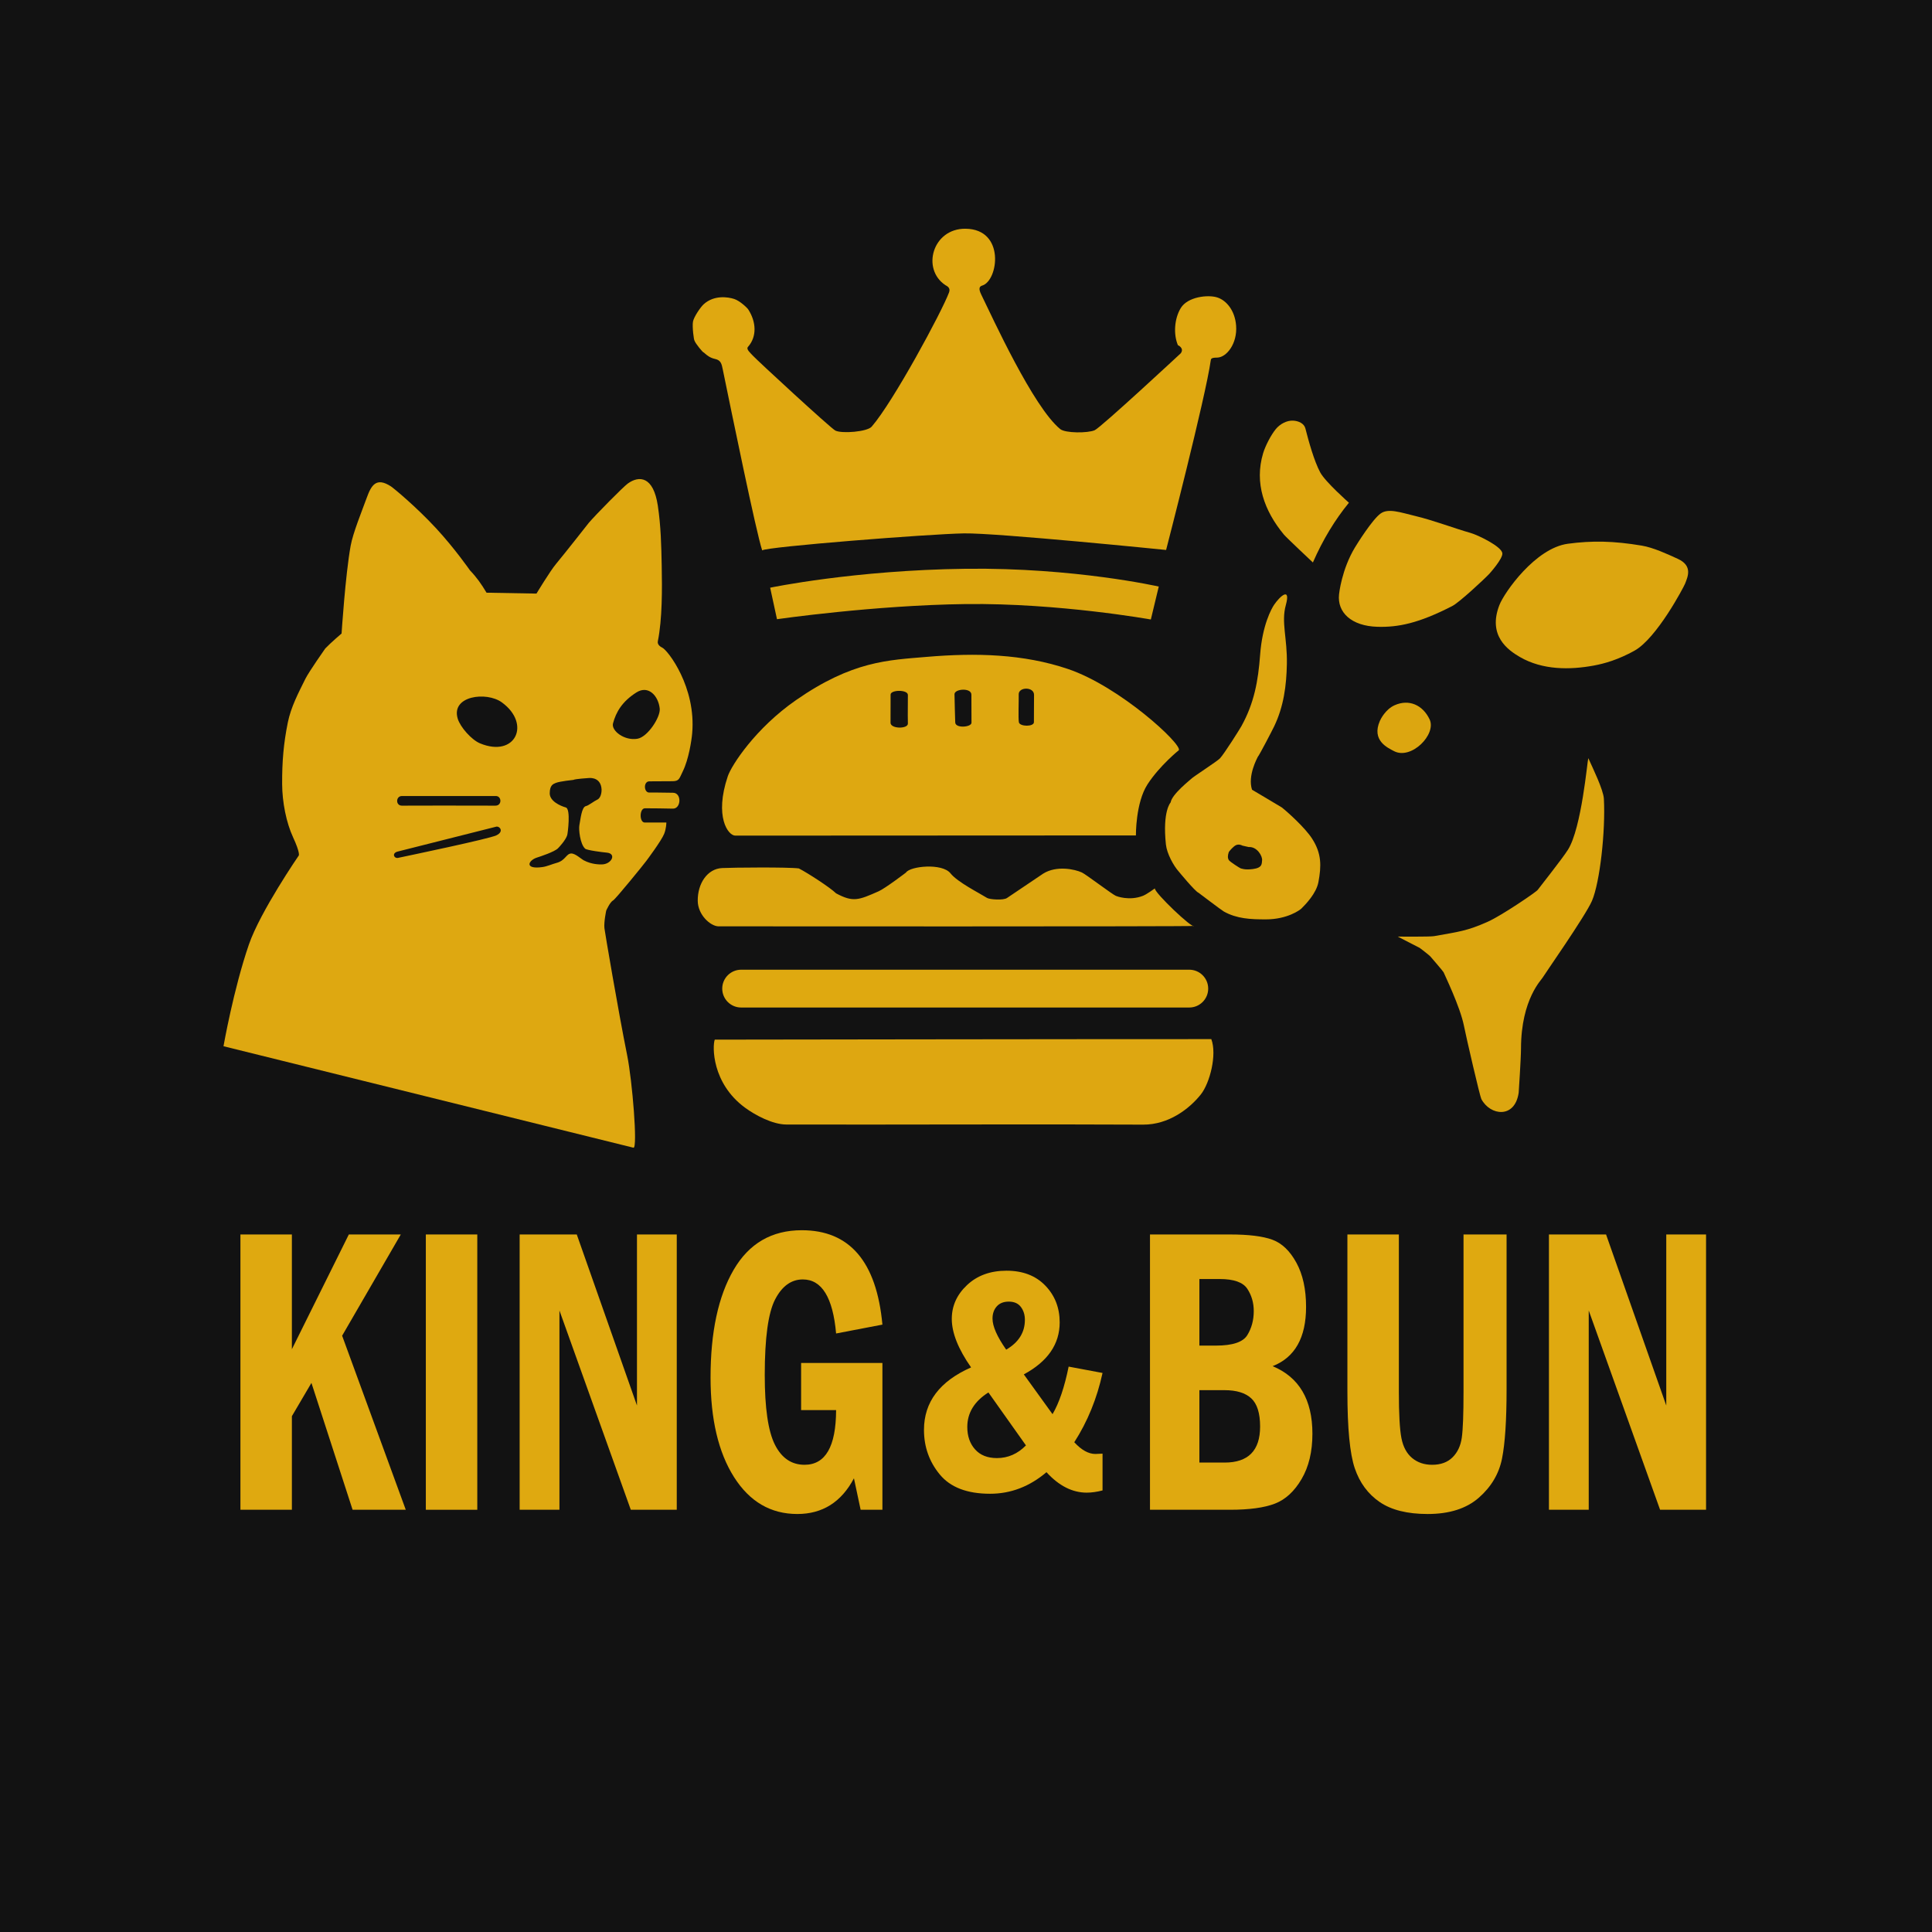
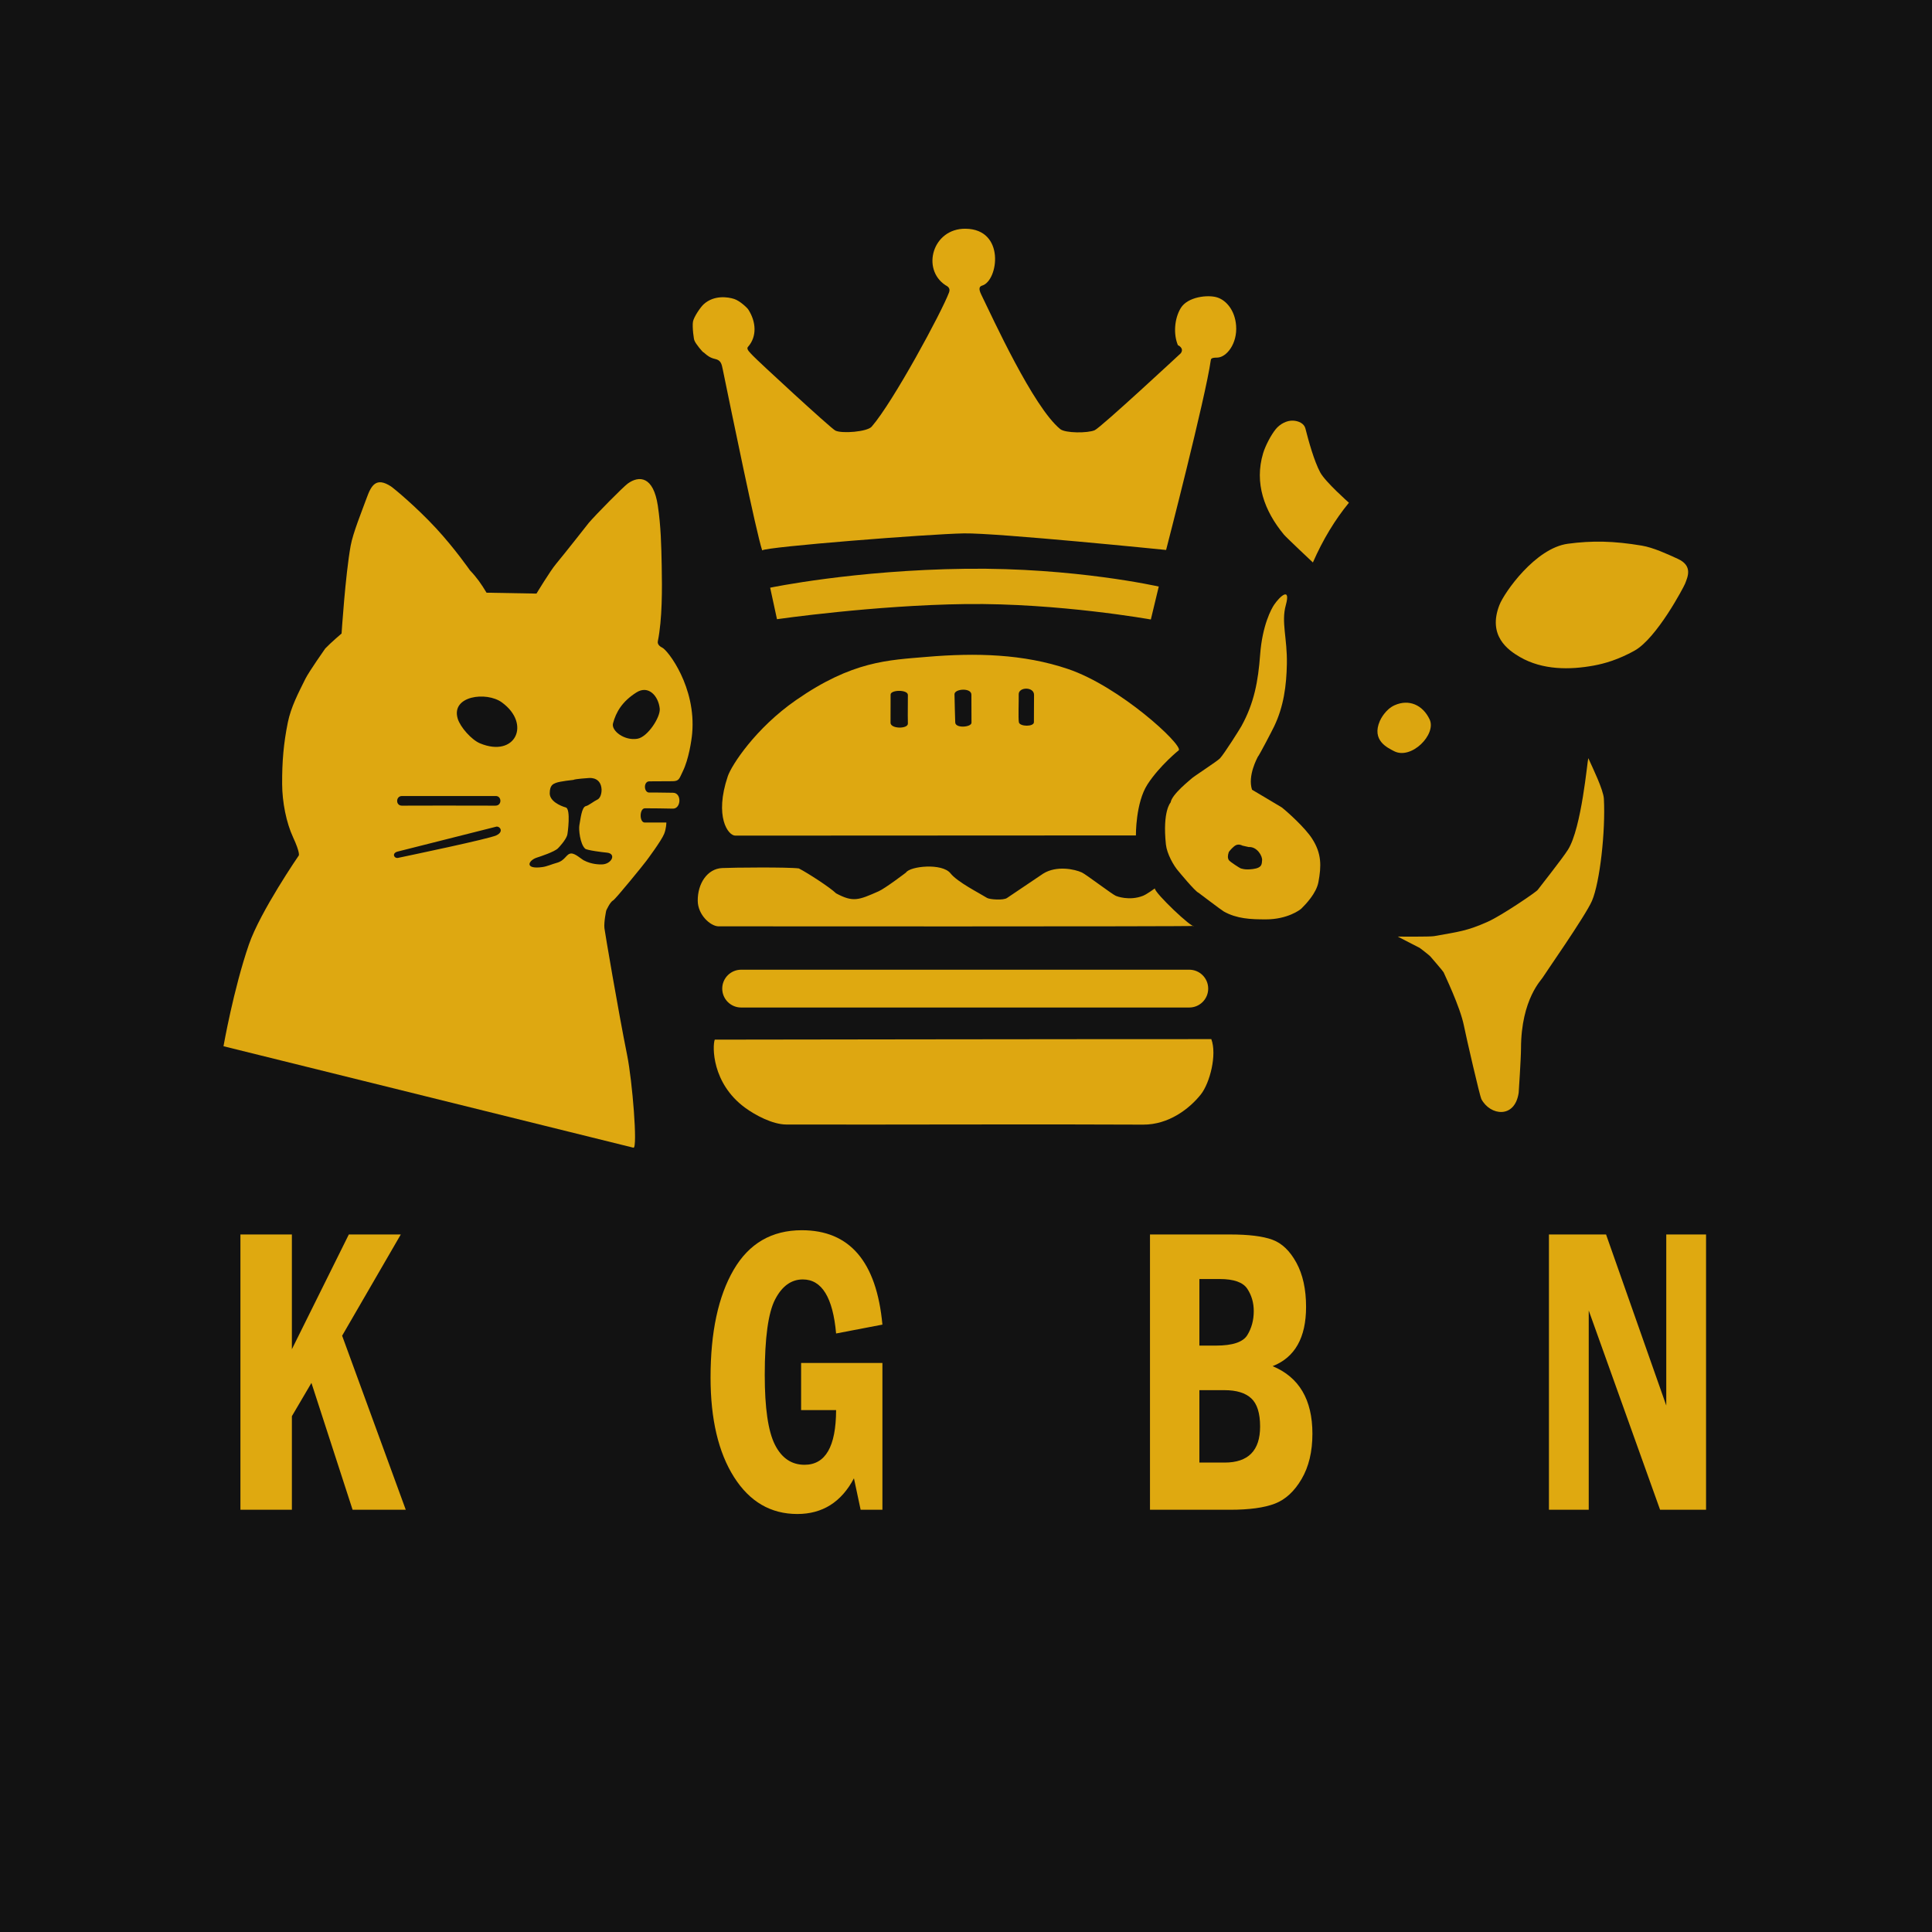
<svg xmlns="http://www.w3.org/2000/svg" clip-rule="evenodd" fill-rule="evenodd" stroke-linejoin="round" stroke-miterlimit="2" viewBox="0 0 1024 1024">
  <path d="m21.549 0h830.77v557.257h-830.77z" fill="#121212" transform="matrix(1.28 0 0 1.928 -47.332 -28.386)" />
  <g fill="#dfa910" transform="matrix(.904 0 0 1.063 -5.895 -46.924)">
    <path d="m147.481 659.659h30.169v57.22l33.387-57.22h30.47l-34.392 50.482 37.308 86.786h-31.174l-24.135-63.254-11.464 16.593v46.661h-30.169z" fill-rule="nonzero" />
-     <path d="m256.189 659.659h30.169v137.268h-30.169z" />
    <g fill-rule="nonzero">
-       <path d="m311.197 659.659h33.487l35.298 85.277v-85.277h23.33v137.268h-26.95l-41.834-99.356v99.356h-23.331z" />
      <path d="m476.22 723.717h47.667v73.21h-12.771l-3.922-15.688c-7.375 11.866-18.437 17.799-33.186 17.799-15.621 0-28.007-6.151-37.158-18.453s-13.727-28.845-13.727-49.628c0-22.593 4.509-40.476 13.526-53.65 9.017-13.173 22.342-19.76 39.974-19.76 28.09 0 43.845 15.688 47.264 47.063l-27.152 4.425c-1.877-17.967-8.38-26.951-19.509-26.951-6.771 0-12.185 3.319-16.241 9.956s-6.084 19.207-6.084 37.711c0 16.425 1.978 27.99 5.933 34.694 3.956 6.704 9.755 10.056 17.398 10.056 12.268 0 18.436-9.084 18.503-27.252h-20.515z" />
-       <path d="m639.635 718.387 22.425 4.023c-3.687 16.224-9.922 30.872-18.704 43.946 4.76 4.961 9.419 7.441 13.978 7.441.603 0 2.179-.067 4.726-.201v23.331c-3.754.938-7.24 1.407-10.458 1.407-9.52 0-18.403-4.324-26.649-12.972-11.196 9.118-23.633 13.676-37.309 13.676-15.152 0-26.23-4.056-33.236-12.168s-10.509-17.565-10.509-28.358c0-17.632 10.392-30.84 31.174-39.622-8.514-11.665-12.771-21.923-12.771-30.772 0-8.246 3.369-15.403 10.107-21.47 6.737-6.068 15.436-9.101 26.096-9.101 10.793 0 19.358 3.151 25.693 9.453 6.336 6.302 9.504 14.078 9.504 23.33 0 13.811-7.911 24.806-23.733 32.985l19.006 25.241c4.358-7.106 7.911-17.163 10.66-30.169zm-41.332-10.76c8.247-4.626 12.37-10.928 12.37-18.906 0-3.218-.889-5.95-2.665-8.196-1.777-2.246-4.442-3.369-7.995-3.369-3.419 0-6.067 1.006-7.944 3.017-1.878 2.012-2.816 4.593-2.816 7.744 0 4.894 3.017 11.464 9.05 19.71zm-11.765 27.152c-9.319 5.631-13.979 12.939-13.979 21.923 0 5.765 1.71 10.492 5.129 14.179s8.246 5.531 14.481 5.531c7.308 0 13.71-2.682 19.208-8.045z" transform="matrix(.886 0 0 .786 66.362 160.896)" />
      <path d="m680.765 659.659h46.862c10.995 0 19.291.871 24.889 2.614s10.291 5.565 14.079 11.464c3.788 5.9 5.682 13.241 5.682 22.024 0 15.352-6.537 25.207-19.61 29.565 15.554 5.497 23.331 16.727 23.331 33.688 0 8.917-2.112 16.442-6.336 22.577-4.223 6.134-9.436 10.224-15.637 12.268-6.202 2.045-15.001 3.068-26.398 3.068h-46.862zm28.962 55.41h9.754c9.722 0 15.839-1.744 18.353-5.23s3.771-7.475 3.771-11.967c0-4.156-1.257-7.86-3.771-11.112-2.514-3.251-7.894-4.877-16.14-4.877h-11.967zm0 58.326h14.783c13.877 0 20.816-5.984 20.816-17.951 0-6.656-1.726-11.345-5.179-14.067-3.453-2.723-8.665-4.084-15.637-4.084h-14.783z" />
-       <path d="m796.512 659.659h30.169v78.438c0 11.062.503 18.772 1.509 23.13 1.005 4.358 3.1 7.659 6.285 9.905 3.184 2.246 7.09 3.369 11.715 3.369 5.029 0 9.018-1.24 11.967-3.721 2.95-2.48 4.76-5.765 5.431-9.855.67-4.089 1.005-11.699 1.005-22.828v-78.438h25.242v77.232c0 15.419-.889 26.917-2.665 34.493-1.777 7.575-6.302 14.078-13.576 19.509-7.274 5.43-17.28 8.145-30.018 8.145-11.934 0-21.319-1.994-28.158-5.983-6.838-3.989-11.699-9.587-14.581-16.794-2.883-7.207-4.325-19.928-4.325-38.164z" />
      <path d="m914.674 659.659h33.487l35.297 85.277v-85.277h23.332v137.268h-26.952l-41.834-99.356v99.356h-23.33z" />
    </g>
  </g>
  <path d="m636.433 580.119c-5.955 7.471-16.93 16.037-30.586 15.96-55.765-.314-133.304.093-189.07-.062-7.273-.02-16.459-4.937-21.851-8.888-17.744-13.006-17.366-32.758-16.09-36.098 0 0 202.567-.308 263.184-.273 3.089 8.17-.732 23.271-5.587 29.361z" fill="#dea711" fill-rule="nonzero" />
  <path d="m468.607 524.392c0 5.149-1.353 9.329-3.019 9.329h-71.566c-1.666 0-3.019-4.18-3.019-9.329s1.353-9.33 3.019-9.33h71.566c1.666 0 3.019 4.181 3.019 9.33z" fill="#dfa910" transform="matrix(3.319 0 0 1.074 -914.937 -39.211)" />
  <path d="m632.84 490.758c.365.392-251.672.238-252.138.219-4.244-.176-10.806-6.081-10.885-13.524-.098-9.065 5.006-16.965 12.883-17.369 5.54-.285 35-.566 40.713.201 4.827 2.495 16.58 10.113 19.726 13.201 9.014 4.843 11.936 3.609 22.552-1.087 3.477-1.538 14.473-9.902 14.487-9.925 2.173-3.406 19.181-5.174 23.613.412 3.708 4.675 15.18 10.404 19.396 13.04 1.297.811 8.702 1.394 10.598-.008.232-.172 19.138-12.891 19.171-12.912 7.046-4.377 16.66-2.341 20.494-.564 2.16 1 16.265 11.752 18.022 12.398.296.139 7.082 2.791 14.308-.041 2.106-.826 6.31-3.935 6.31-3.935-.23 2.295 19.956 21.484 20.75 19.894z" fill="#dca610" fill-rule="nonzero" />
  <path d="m385.735 411.458c1.94-5.766 14.595-25.414 36.227-40.423 29.906-20.751 48.811-21.142 69.253-22.88 25.945-2.205 51.174-1.577 74.824 6.417 27.519 9.302 60.579 39.885 58.771 43.049 0 0-10.119 8.113-16.589 18.068-6.371 9.801-6.164 27.106-6.164 27.106l-212.291.103c-3.905.055-11.212-10.109-4.031-31.44zm120.168-43.494c.033 3.073.354 14.254.391 14.992.16 3.214 8.615 2.493 8.62.113.008-4.394-.045-10.044-.049-14.872-.003-3.83-8.992-3.147-8.962-.233zm34.034.066c.079 3.725-.314 12.628.094 14.791.448 2.376 7.994 2.464 7.967-.06-.038-3.56.083-8.23.068-14.461-.012-4.415-8.214-4.294-8.129-.27zm-67.901.166c-.089-2.65 9.071-2.788 9.161.099.06 1.937-.151 10.185.001 15.185.09 2.963-9.14 2.897-9.197-.364" fill="#dea811" />
  <path d="m512 320.162c-48.565.59-100.182 8.027-100.182 8.027l-3.617-16.698s44.515-9.322 103.799-10.034c57.624-.692 102.17 9.428 102.17 9.428l-4.199 17.457s-48.868-8.777-97.971-8.18z" fill="#dca610" fill-rule="nonzero" />
  <path d="m580.195 228.033c3.309-1.444 45.616-40.766 45.625-40.778 2.043-2.758-1.496-4.335-1.501-4.297-2.448-5.782-1.904-14.049 1.501-19.662 3.672-6.053 14.415-7.2 19.304-5.66 4.89 1.539 9.406 6.923 10.033 14.899.756 9.629-5.111 17.005-10.144 17.009-3.117.002-3.189.712-3.306 1.554-2.705 19.41-23.649 100.395-23.649 100.395s-89.751-9.086-107.131-8.789c-18.401.315-105.052 7.114-106.95 9.014-3.173-9.422-16.299-73.539-20.904-95.954-.589-2.871-.966-4.839-4.045-5.502-2.473-.533-4.171-1.714-6.017-3.447-.265.319-4.434-4.755-4.901-6.256-.357-.191-1.295-7.34-.818-10.087.415-2.397 3.929-7.64 5.719-9.251 5.519-4.968 12.863-3.823 16.14-2.758 3.081 1.001 7.174 4.93 7.534 5.707 4.086 6.426 4.621 14.198-.254 19.7-1.078 1.217 1.239 3.155 2.644 4.677 2.505 2.715 41.166 38.393 43.685 39.667 3.393 1.716 16.856.663 19.235-2.066 11.373-13.044 37.2-60.892 41.019-71.162.965-2.593-1.263-3.416-1.91-3.843-12.863-8.498-6.822-30.104 10.653-29.913 21.195.232 17.389 27.55 8.852 30.127-1.383.418-2.181 1.406-.523 4.788 5.929 12.087 27.527 59.59 41.857 71.283 2.699 2.203 14.583 2.205 18.252.605z" fill="#dfa811" fill-rule="nonzero" />
  <path d="m131.923 500.606c6.034-17.5 26.462-47.218 26.462-47.218s.747-1.413-3.048-9.598c-3.621-7.81-5.751-18.654-5.797-28.226-.057-11.892.748-21.465 3.01-32.647 1.657-8.191 5.61-15.652 9.291-23.093 1.868-3.776 10.534-16.098 10.544-16.108 2.987-3.131 8.659-7.943 8.659-7.943s1.983-30.775 4.793-46.455c1.227-6.852 6.114-18.789 8.498-25.374 2.462-6.805 5.064-11.173 12.802-6.197 1.455.935 13.441 10.827 24.102 22.364 9.829 10.638 17.805 22.124 17.812 22.132 3.769 3.969 6.057 7.287 8.824 11.897.349.044 26.469.473 26.469.473s7.195-11.908 10.308-15.651c4.96-5.964 17.341-21.754 17.36-21.776 3.758-4.419 18.288-19.129 20.716-20.888 5.975-4.33 13.573-4 15.932 11.727 1.625 10.834 1.849 21.156 2.063 31.968.237 12.018.325 28.122-2.063 39.917-.394 1.945 1.775 3.081 2.367 3.361 2.937 1.391 18.034 20.893 15.838 45.45-.332 3.718-1.807 13.678-4.97 20.104-1.962 3.984-1.83 5.258-5.728 5.234-2.16-.013-9.863.048-12.001.068-3.264.031-2.957 6.043-.002 5.941 2.957-.102 9.057.129 12.473.108 4.835-.029 4.409 8.586-.054 8.413-3.142-.122-11.575-.159-14.72-.183-3.007-.023-3.108 7.555-.111 7.554.951-.001 11.43-.024 11.43-.024s-.006 3.153-1.168 6.029c-1.526 3.774-9.367 14.208-9.401 14.257-.944 1.379-16.362 20.336-17.597 20.97-1.72.884-3.705 5.429-3.705 5.429s-1.304 6.022-.955 9.332c.186 1.757 7.318 43.902 12.036 67.276 2.796 13.854 5.615 49.09 3.392 49.09l-217.325-53.799s5.308-30.262 13.464-53.914zm79.077-49.319c-3.575.778-2.186 3.865-.001 3.403 6.888-1.458 48.082-10.061 52.055-11.93 4.402-2.071 1.626-5.17-.169-4.574zm54.991-79.013c-8.148-5.925-27.115-3.499-23.373 8.68 1.373 4.469 7.285 11.151 11.774 13.022 18.756 7.816 27.288-10.293 11.599-21.702zm37.905 41.088s-7.107.721-9.254 1.58c-1.524.61-3.253 1.266-3.272 5.51-.019 4.224 5.636 6.693 8.531 7.522 2.716.779 1.008 13.767.748 14.631-.823 2.732-4.344 6.455-4.914 7.025-1.853 1.852-9.361 4.341-11.048 4.866-4.759 1.481-6.959 6.459 2.858 5.057 2.474-.354 5.008-1.546 7.468-2.203 4.667-1.246 5.046-4.852 7.691-4.985 2.146-.108 5.261 2.864 6.747 3.649 4.183 2.213 8.365 2.148 9.422 2.147 5.275-.003 8.166-5.811 2.6-6.269-2.018-.166-10.435-1.228-11.354-2.087-2.725-2.548-3.461-10.368-3.047-12.405.592-2.914 1.157-9.728 3.508-10.165 1.308-.244 4.316-2.655 5.954-3.393 2.216-.999 2.358-4.659 2.311-5.445-.352-5.896-5.012-6.215-6.957-6.021-.339.034-7.034.441-7.992.986zm33.406-46.348c-7.566 4.814-10.806 10.411-12.399 16.413-1.022 3.851 6.066 9.343 12.991 8.115 5.457-.967 12.226-11.517 11.778-15.938-.685-6.756-5.994-12.647-12.37-8.59zm-74.533 54.889h-49.696c-3.369-.017-3.486 5.147-.036 5.11 3.807-.04 37.224-.073 49.538 0 3.582.022 3.411-5.139.194-5.11z" fill="#dea811" />
  <path d="m815.018 471.656c.294-.469 13.118-16.613 16.071-21.342 7.22-11.566 10.236-47.16 10.739-48.477 2.324 5.12 8.006 16.767 8.262 21.539.914 17.023-2.089 44.243-6.311 54.094-3.371 7.865-25.906 40.055-26.083 40.591-.351.984-11.469 11.221-11.532 37.621-.012 5.336-1.221 23.404-1.226 23.437-1.997 13.952-15.121 12.243-19.795 3.401-.792-1.498-7.985-32.603-9.213-38.779-2.044-10.288-10.456-27.425-10.795-28.416-.21-.525-6.485-7.746-6.807-8.151-.836-1.047-6.025-4.876-5.938-4.829 1.612.878-11.552-5.932-11.552-5.932s17.101.152 19.236-.232c12.96-2.33 17.425-2.687 28.563-7.682 7.293-3.271 25.701-15.783 26.381-16.843z" fill="#dca610" fill-rule="nonzero" />
  <path d="m695.408 444.449c5.156 7.97 4.95 14.597 3.392 23.034-1.13 6.118-6.916 11.948-8.987 14.027-.747.779-7.5 5.78-18.885 5.78-8.017-.001-15.337-.296-22.259-4.165-1.312-.733-13.376-9.923-13.436-9.947-1.871-.755-10.494-11.277-10.525-11.311-2.675-2.959-6.237-9.427-6.753-14.296-1.882-17.752 2.516-22.266 2.521-22.301.632-4.32 10.484-11.992 10.894-12.466.874-1.007 13.828-9.32 15.254-10.876 2.395-2.613 10.463-15.458 11.318-17.001 6.818-12.299 8.918-23.989 9.952-37.905 1.168-15.709 5.997-24.407 7.436-26.518 3.032-4.45 8.938-9.788 6.167.263-2.503 9.081.824 17.432.571 31.08-.215 11.607-1.682 22.593-6.727 33.122-1.046 2.183-7.893 15.376-8.702 16.206-.156.407-5.501 9.936-3.033 17.399.346.153 15.778 9.39 15.805 9.412 3.175 2.506 12.305 10.755 15.997 16.463zm-33.546 4.507c4.449-.312 7.402 4.934 7.061 7.113-.245 1.563.389 3.864-4.896 4.549-4.47.579-6.185-.354-6.502-.402-.27-.042-5.578-3.394-6.194-4.318-.665-.997-.694-2.354-.068-4.235.056-.168 1.206-1.723 2.815-3.054 1.33-1.101 2.728-1.274 4.473-.402" fill="#dea711" />
  <g fill-rule="nonzero">
    <path d="m731.359 382.098c.386-.885 2.939-6.136 7.848-8.321 7.565-3.366 14.861-.166 18.508 7.491 3.803 7.983-9.808 21.72-18.967 16.79-3.151-1.696-11.962-5.492-7.389-15.96z" fill="#dca610" />
    <path d="m866.289 344.887c-8.518 4.716-15.702 6.806-21.607 7.887-12.616 2.31-27.086 2.435-39.127-4.559-6.264-3.639-17.168-11.26-10.846-27.522 2.588-6.656 19.032-30.18 36.293-32.492 12.83-1.718 24.178-1.519 39.172.99 6.073 1.017 13.487 4.427 19.15 7.032 8.088 3.721 5.103 9.684 3.821 13.097-.579 1.543-14.955 28.98-26.856 35.567z" fill="#dca610" />
-     <path d="m718.215 290.055c.834-1.375 9.122-14.763 13.591-17.914 4.058-2.862 10.314-.588 18.576 1.409 9.601 2.32 20.481 6.489 29.133 8.946 3.837 1.09 16.279 7.109 16.76 10.692.39 2.902-6.872 10.907-6.888 10.924-2.638 2.829-15.913 15.179-19.657 17.103-17.878 9.184-28.67 11.313-39.661 11-13.793-.392-21.369-7.609-20.351-17.174.034-.32 1.356-13.21 8.497-24.986z" fill="#dea811" />
    <path d="m714.958 266.457c-7.345 8.953-13.743 19.456-19.097 31.665 0 0-14.02-13.155-15.364-14.778-10.405-12.57-15.766-27.363-11.011-43.139 1.19-3.946 4.175-9.686 6.704-12.771 2.23-2.719 5.834-4.65 9.175-4.49 2.829.136 5.833 1.449 6.51 4.107 1.676 6.584 4.612 17.312 7.896 23.38 2.715 5.016 15.187 16.026 15.187 16.026z" fill="#dea711" />
  </g>
</svg>